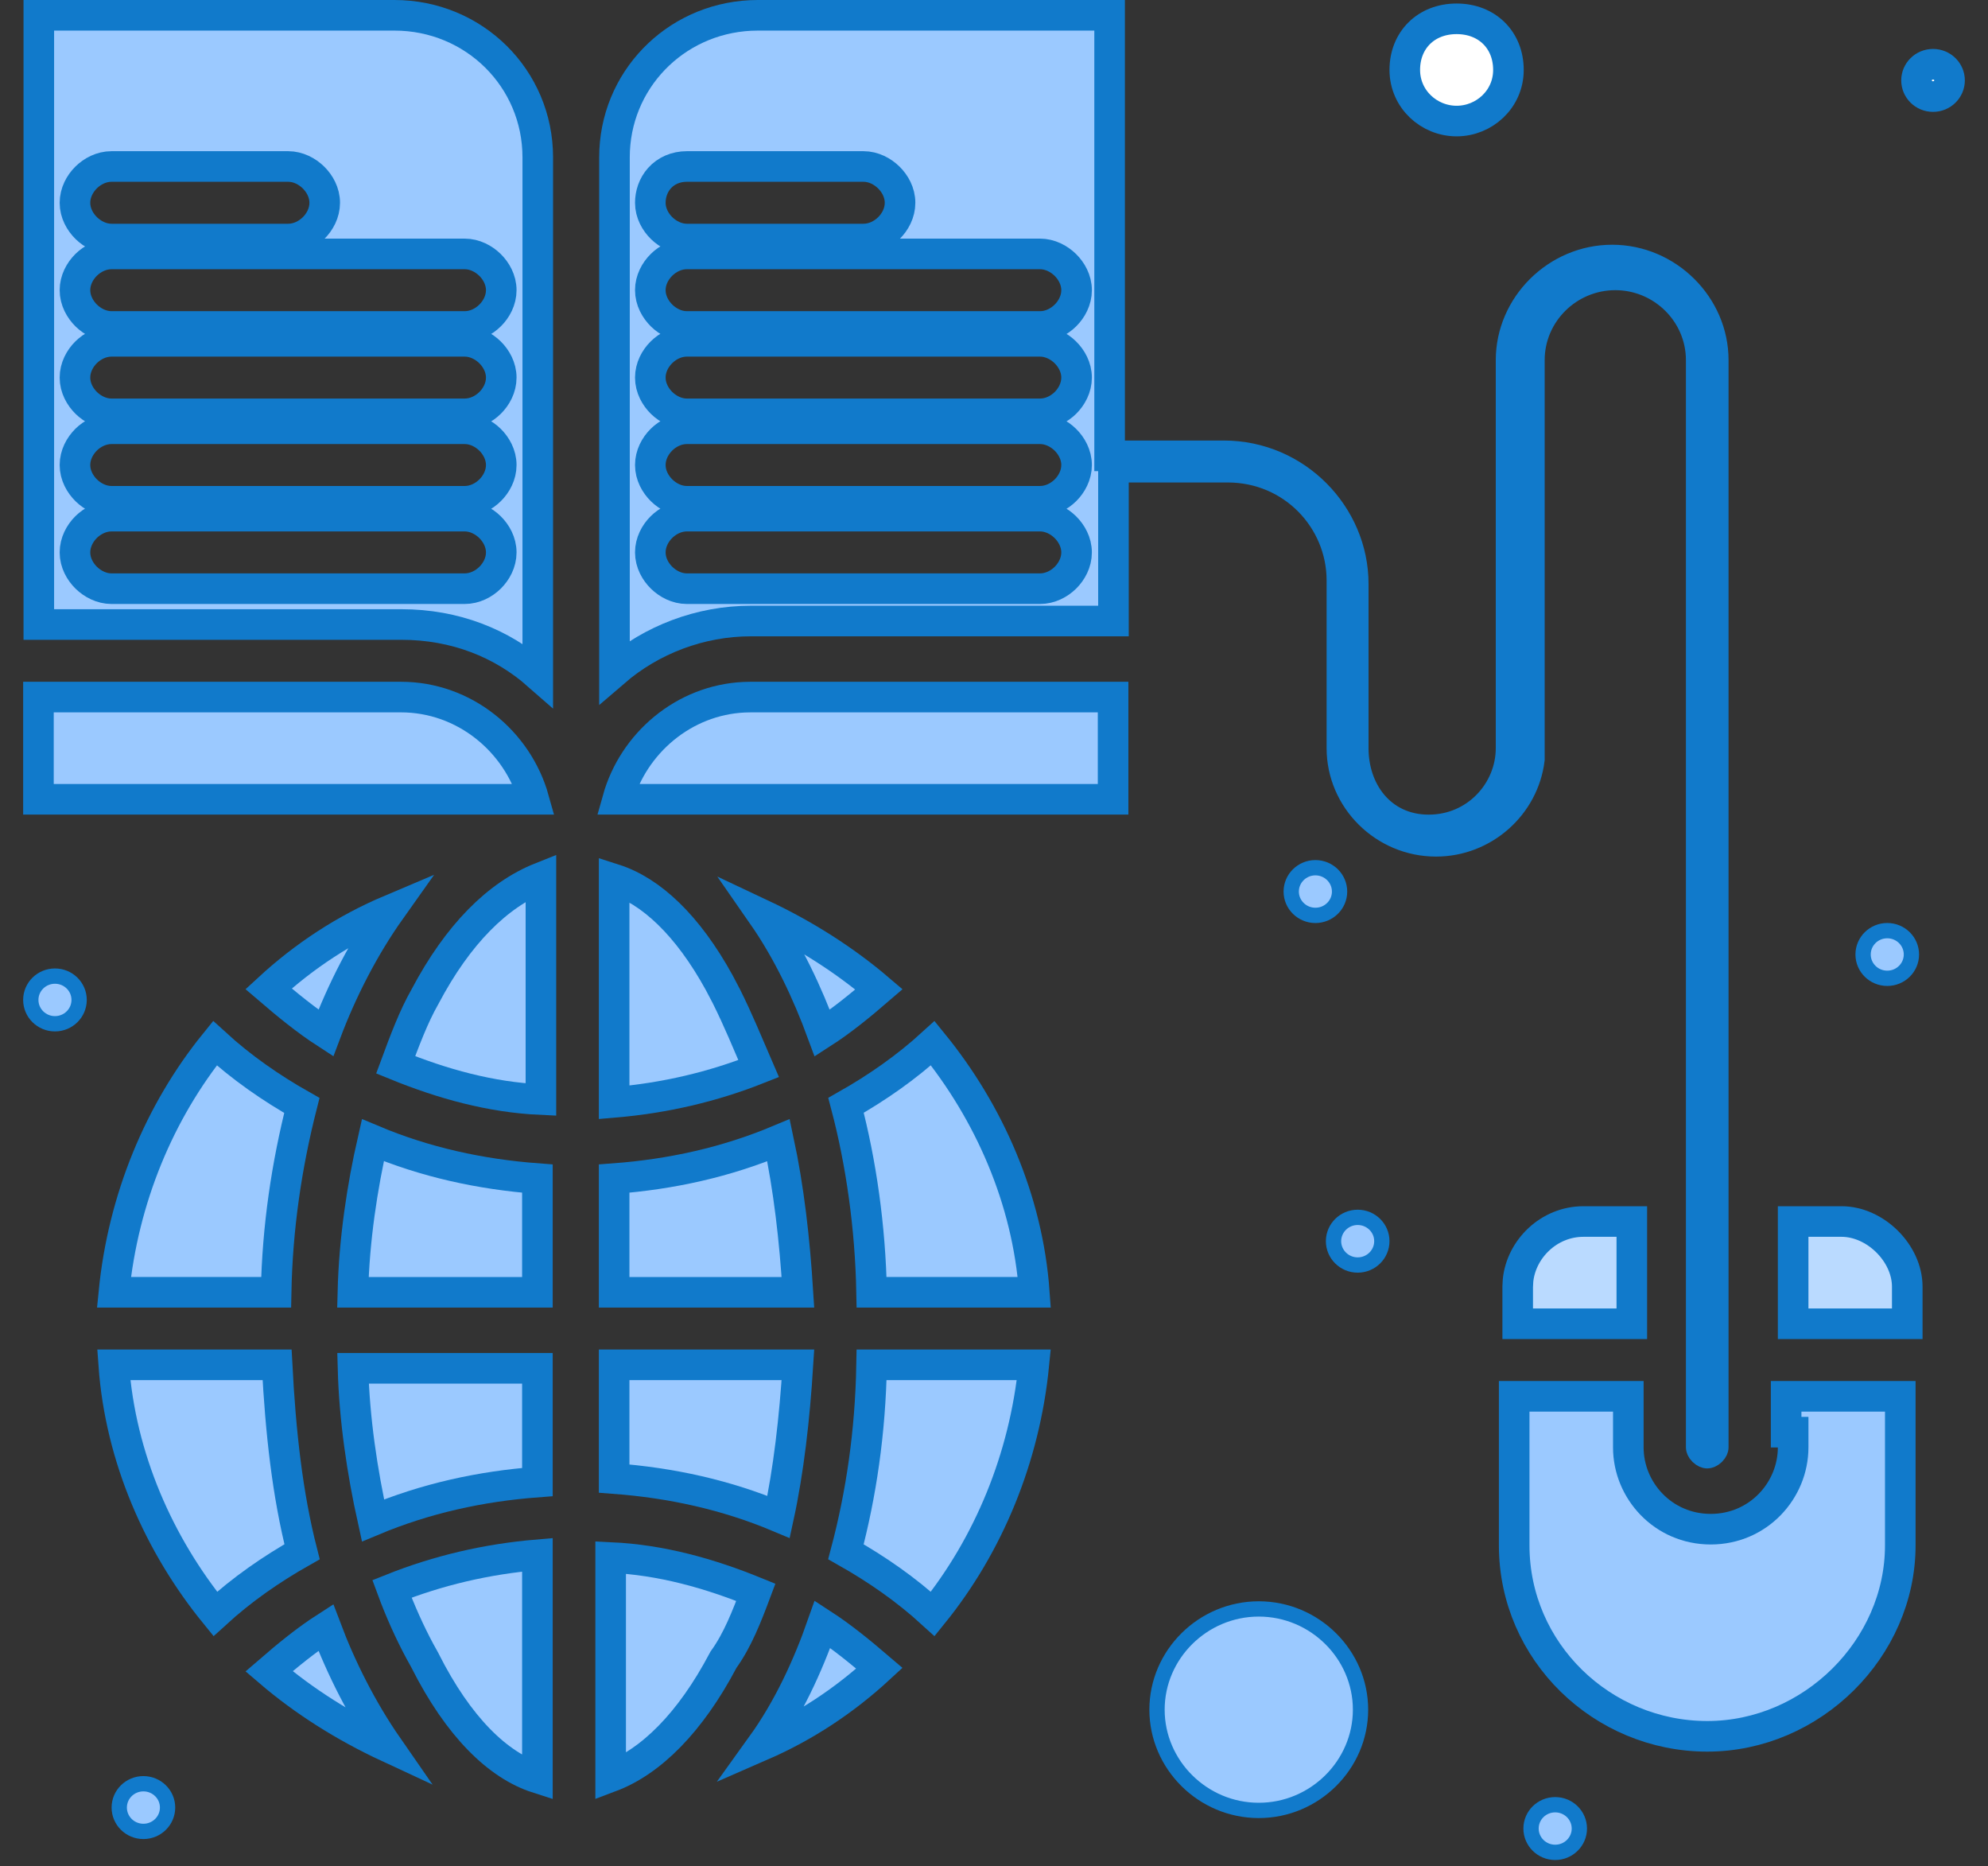
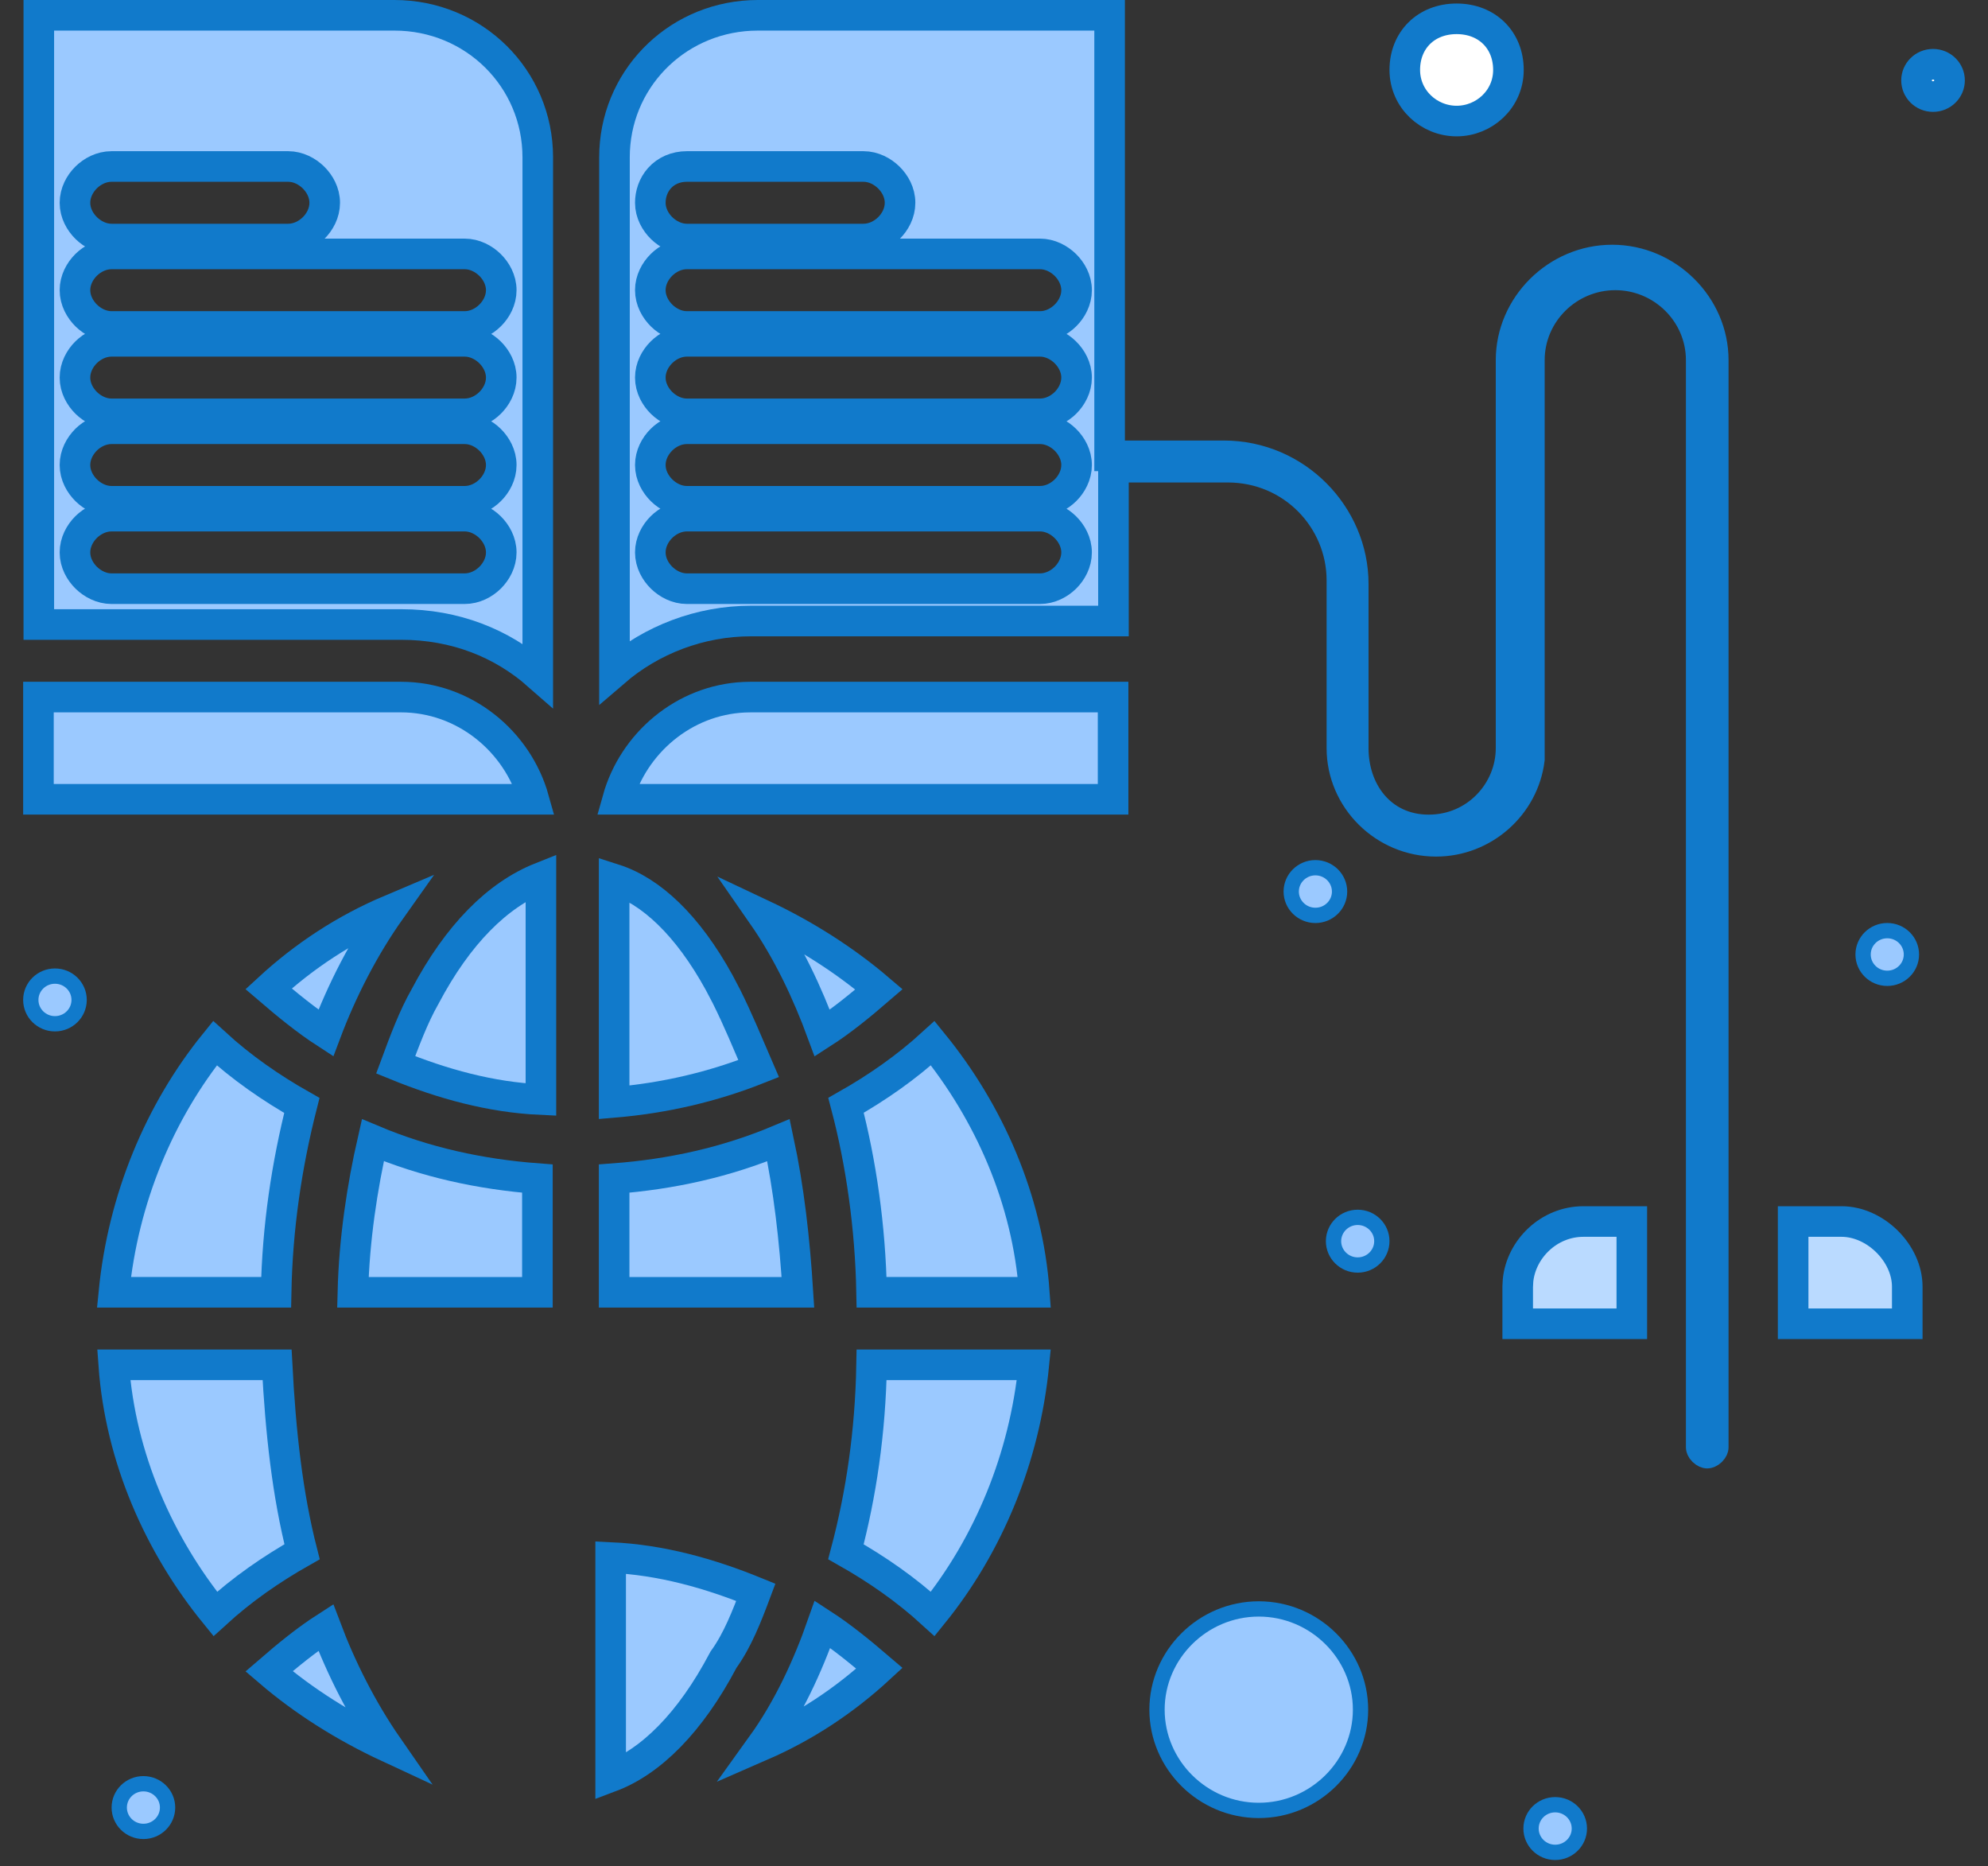
<svg xmlns="http://www.w3.org/2000/svg" width="65" height="61" viewBox="0 0 65 61" fill="none">
  <rect x="0" y="0" width="65" height="61" fill="#333333" stroke="none" />
  <path d="M17.686 35.944C16.039 35.869 14.463 35.43 12.937 34.808C13.23 34.015 13.527 33.225 13.889 32.591L13.893 32.584L13.897 32.576C14.973 30.539 16.267 29.25 17.686 28.685V35.944Z" fill="#9BC9FF" stroke="#117ACB" />
  <path d="M12.895 0.5C15.502 0.5 17.583 2.566 17.583 5.143V22.059C16.404 21.023 14.877 20.414 13.123 20.414H1.269V0.5H12.895ZM3.648 16.871C3.313 16.871 3.018 17.03 2.815 17.23C2.614 17.43 2.451 17.723 2.451 18.058C2.451 18.397 2.621 18.69 2.821 18.886C3.022 19.082 3.316 19.243 3.648 19.243H15.191C15.527 19.243 15.822 19.084 16.024 18.884C16.226 18.684 16.389 18.392 16.389 18.058C16.389 17.718 16.219 17.425 16.019 17.229C15.818 17.032 15.524 16.871 15.191 16.871H3.648ZM3.648 14.015C3.313 14.015 3.018 14.173 2.815 14.373C2.614 14.573 2.451 14.866 2.451 15.2C2.451 15.54 2.621 15.833 2.821 16.029C3.022 16.226 3.316 16.386 3.648 16.386H15.191C15.527 16.386 15.822 16.228 16.024 16.027C16.226 15.828 16.389 15.535 16.389 15.2C16.389 14.861 16.219 14.567 16.019 14.371C15.818 14.175 15.524 14.015 15.191 14.015H3.648ZM3.648 11.157C3.313 11.157 3.018 11.315 2.815 11.516C2.614 11.715 2.451 12.008 2.451 12.343C2.451 12.682 2.621 12.976 2.821 13.172C3.022 13.368 3.316 13.528 3.648 13.528H15.191C15.527 13.528 15.822 13.37 16.024 13.17C16.226 12.97 16.389 12.677 16.389 12.343C16.389 12.003 16.219 11.71 16.019 11.514C15.818 11.317 15.524 11.157 15.191 11.157H3.648ZM3.648 8.3C3.313 8.3 3.018 8.459 2.815 8.659C2.614 8.859 2.451 9.151 2.451 9.485C2.451 9.825 2.621 10.118 2.821 10.315C3.022 10.511 3.316 10.672 3.648 10.672H15.191C15.527 10.672 15.822 10.513 16.024 10.312C16.226 10.113 16.389 9.82 16.389 9.485C16.389 9.146 16.219 8.853 16.019 8.657C15.818 8.461 15.524 8.3 15.191 8.3H3.648ZM3.648 5.442C3.313 5.442 3.018 5.601 2.815 5.802C2.614 6.001 2.451 6.295 2.451 6.629C2.451 6.968 2.621 7.261 2.821 7.457C3.022 7.653 3.316 7.814 3.648 7.814H9.42C9.756 7.814 10.05 7.655 10.253 7.455C10.454 7.256 10.617 6.963 10.617 6.629C10.617 6.29 10.448 5.996 10.247 5.8C10.046 5.603 9.752 5.442 9.42 5.442H3.648Z" fill="#9BC9FF" stroke="#117ACB" />
  <path d="M12.191 37.271C13.903 37.991 15.7 38.385 17.571 38.526V42.243H11.538C11.581 40.513 11.843 38.794 12.191 37.271Z" fill="#9BC9FF" stroke="#117ACB" />
  <path d="M20.08 28.738C21.288 29.124 22.482 30.242 23.515 32.12L23.751 32.569C24.133 33.333 24.436 34.077 24.805 34.931C23.305 35.526 21.735 35.894 20.08 36.034V28.738Z" fill="#9BC9FF" stroke="#117ACB" />
  <path d="M19.966 50.912C21.612 50.987 23.187 51.427 24.713 52.049C24.418 52.837 24.115 53.608 23.676 54.223L23.656 54.251L23.64 54.281C22.565 56.315 21.283 57.584 19.966 58.08V50.912Z" fill="#9BC9FF" stroke="#117ACB" />
-   <path d="M26.089 44.614C25.98 46.362 25.784 48.077 25.457 49.584C23.746 48.865 21.95 48.471 20.08 48.331V44.614H26.089Z" fill="#9BC9FF" stroke="#117ACB" />
  <path d="M25.454 37.273C25.791 38.846 25.98 40.501 26.089 42.243H20.08V38.526C21.949 38.386 23.737 37.991 25.454 37.273Z" fill="#9BC9FF" stroke="#117ACB" />
-   <path d="M17.571 44.728V48.445C15.702 48.586 13.913 48.98 12.195 49.699C11.84 48.1 11.586 46.382 11.542 44.728H17.571Z" fill="#9BC9FF" stroke="#117ACB" />
-   <path d="M17.571 58.119C16.27 57.702 14.985 56.438 13.9 54.289L13.895 54.278L13.889 54.266L13.723 53.966C13.401 53.366 13.081 52.66 12.815 51.937C14.324 51.335 15.905 50.964 17.571 50.823V58.119Z" fill="#9BC9FF" stroke="#117ACB" />
  <path d="M13.112 22.786C15.183 22.786 16.926 24.234 17.455 26.128H1.257V22.786H13.112Z" fill="#9BC9FF" stroke="#117ACB" />
  <path d="M47.626 0.615C48.623 0.615 49.32 1.311 49.32 2.286C49.32 3.245 48.526 3.957 47.626 3.957C46.725 3.957 45.932 3.245 45.931 2.286C45.931 1.311 46.628 0.615 47.626 0.615Z" fill="white" stroke="#117ACB" />
  <path d="M12.768 29.741C11.886 30.984 11.172 32.39 10.653 33.769C10.014 33.355 9.403 32.855 8.781 32.322C9.954 31.24 11.283 30.369 12.768 29.741Z" fill="#9BC9FF" stroke="#117ACB" />
  <path d="M7.027 34.1C7.904 34.902 8.854 35.56 9.869 36.135C9.375 38.08 9.069 40.115 9.028 42.242H3.725C4.026 39.193 5.206 36.347 7.027 34.1Z" fill="#9BC9FF" stroke="#117ACB" />
  <path d="M10.652 53.198C11.154 54.532 11.839 55.892 12.681 57.105C11.263 56.446 9.937 55.611 8.796 54.633C9.407 54.105 10.013 53.609 10.652 53.198Z" fill="#9BC9FF" stroke="#117ACB" />
  <path d="M9.06 44.614C9.175 46.809 9.397 48.85 9.876 50.724C8.862 51.298 7.914 51.955 7.038 52.756C5.199 50.499 3.937 47.652 3.719 44.614H9.06Z" fill="#9BC9FF" stroke="#117ACB" />
  <path d="M41.157 52.593C42.987 52.593 44.484 54.083 44.484 55.886C44.484 57.689 42.987 59.179 41.157 59.179C39.327 59.179 37.83 57.689 37.83 55.886C37.83 54.083 39.327 52.593 41.157 52.593Z" fill="#9BC9FF" stroke="#117ACB" stroke-width="0.5" />
  <path d="M26.893 53.094C27.529 53.507 28.136 54.004 28.754 54.533C27.618 55.582 26.336 56.433 24.907 57.056C25.766 55.862 26.407 54.48 26.893 53.094Z" fill="#9BC9FF" stroke="#117ACB" />
  <path d="M30.498 34.1C32.337 36.357 33.6 39.205 33.818 42.242H28.498C28.457 40.112 28.155 37.999 27.662 36.131C28.675 35.557 29.622 34.9 30.498 34.1Z" fill="#9BC9FF" stroke="#117ACB" />
  <path d="M24.54 22.786H36.394V26.128H20.195C20.706 24.299 22.35 22.885 24.328 22.791L24.54 22.786Z" fill="#9BC9FF" stroke="#117ACB" />
  <path d="M24.931 29.902C26.317 30.555 27.614 31.378 28.74 32.339C28.129 32.866 27.524 33.361 26.885 33.772C26.402 32.46 25.772 31.111 24.931 29.902Z" fill="#9BC9FF" stroke="#117ACB" />
  <path d="M33.802 44.614C33.501 47.664 32.318 50.509 30.498 52.756C29.622 51.955 28.673 51.298 27.659 50.724C28.153 48.862 28.458 46.826 28.498 44.614H33.802Z" fill="#9BC9FF" stroke="#117ACB" />
  <path d="M63.203 2.1C63.505 2.1 63.743 2.34 63.743 2.628C63.743 2.916 63.505 3.157 63.203 3.157C62.9 3.157 62.663 2.916 62.663 2.628C62.663 2.34 62.9 2.1 63.203 2.1Z" fill="white" stroke="#117ACB" />
  <path d="M43.009 28.364C43.445 28.364 43.798 28.713 43.799 29.143C43.799 29.573 43.446 29.922 43.009 29.922C42.572 29.922 42.218 29.573 42.218 29.143C42.219 28.713 42.572 28.364 43.009 28.364Z" fill="#9BC9FF" stroke="#117ACB" stroke-width="0.5" />
  <path d="M44.391 39.793C44.828 39.793 45.181 40.142 45.181 40.571C45.181 41.001 44.828 41.351 44.391 41.351C43.955 41.351 43.601 41.001 43.601 40.571C43.602 40.142 43.955 39.793 44.391 39.793Z" fill="#9BC9FF" stroke="#117ACB" stroke-width="0.5" />
  <path d="M61.706 30.421C62.143 30.421 62.496 30.77 62.496 31.2C62.496 31.63 62.143 31.979 61.706 31.979C61.269 31.979 60.916 31.63 60.916 31.2C60.916 30.77 61.269 30.421 61.706 30.421Z" fill="#9BC9FF" stroke="#117ACB" stroke-width="0.5" />
  <path d="M50.849 58.993C51.285 58.993 51.638 59.341 51.639 59.771C51.639 60.201 51.285 60.55 50.849 60.55C50.412 60.55 50.059 60.201 50.059 59.771C50.059 59.341 50.412 58.993 50.849 58.993Z" fill="#9BC9FF" stroke="#117ACB" stroke-width="0.5" />
  <path d="M4.689 58.307C5.125 58.307 5.479 58.656 5.479 59.085C5.479 59.515 5.126 59.865 4.689 59.865C4.252 59.865 3.899 59.515 3.899 59.085C3.899 58.656 4.252 58.307 4.689 58.307Z" fill="#9BC9FF" stroke="#117ACB" stroke-width="0.5" />
  <path d="M1.797 31.907C2.234 31.907 2.587 32.256 2.587 32.685C2.587 33.115 2.234 33.465 1.797 33.465C1.36 33.465 1.007 33.115 1.007 32.685C1.007 32.256 1.36 31.907 1.797 31.907Z" fill="#9BC9FF" stroke="#117ACB" stroke-width="0.5" />
-   <path d="M53.24 45.643V47.315C53.24 48.721 54.378 49.986 55.934 49.986C57.491 49.986 58.628 48.721 58.629 47.315V46.815H58.4V45.643H62.132V50.514C62.132 53.89 59.24 56.757 55.82 56.757C52.394 56.757 49.508 53.999 49.508 50.514V45.643H53.24Z" fill="#9BC9FF" stroke="#117ACB" />
  <path d="M51.774 39.929H53.354V43.272H49.623V42.058L49.634 41.852C49.741 40.828 50.639 39.929 51.774 39.929Z" fill="#BADAFF" stroke="#117ACB" />
  <path d="M60.209 39.929C61.319 39.929 62.36 40.967 62.36 42.058V43.272H58.629V39.929H60.209Z" fill="#BADAFF" stroke="#117ACB" />
  <path d="M24.78 0.5H36.28V14.9H40.014C42.386 14.9 44.246 16.845 44.246 19.086V24.457C44.246 25.125 44.449 25.787 44.869 26.291C45.297 26.805 45.929 27.129 46.712 27.129C48.268 27.129 49.406 25.864 49.406 24.457V11.771C49.406 9.994 50.904 8.5 52.712 8.5C54.519 8.5 56.017 9.994 56.017 11.771V47.315C56.017 47.323 56.008 47.373 55.95 47.431C55.892 47.487 55.839 47.5 55.82 47.5C55.801 47.5 55.747 47.487 55.69 47.431C55.632 47.373 55.623 47.323 55.623 47.315V11.771C55.623 10.233 54.354 8.985 52.814 8.985C51.274 8.985 50.005 10.233 50.005 11.771V24.817C49.823 26.314 48.521 27.5 46.952 27.5C45.258 27.5 43.875 26.12 43.875 24.457V18.972C43.875 16.988 42.275 15.272 40.14 15.271H36.406V20.3H24.551C22.893 20.3 21.303 20.912 20.091 21.956V5.143C20.091 2.647 22.044 0.63 24.537 0.506L24.78 0.5ZM22.459 16.871C22.124 16.871 21.829 17.03 21.627 17.23C21.425 17.43 21.263 17.723 21.263 18.058C21.263 18.397 21.433 18.69 21.633 18.886C21.834 19.082 22.127 19.243 22.459 19.243H34.002C34.338 19.243 34.633 19.084 34.836 18.884C35.037 18.684 35.2 18.392 35.2 18.058C35.2 17.718 35.03 17.425 34.83 17.229C34.629 17.032 34.335 16.871 34.002 16.871H22.459ZM22.459 14.015C22.124 14.015 21.829 14.173 21.627 14.373C21.425 14.573 21.263 14.866 21.263 15.2C21.263 15.54 21.433 15.833 21.633 16.029C21.834 16.226 22.128 16.386 22.459 16.386H34.002C34.338 16.386 34.633 16.227 34.836 16.027C35.037 15.828 35.2 15.535 35.2 15.2C35.2 14.861 35.03 14.567 34.83 14.371C34.629 14.175 34.335 14.015 34.002 14.015H22.459ZM22.459 11.157C22.124 11.157 21.829 11.315 21.627 11.516C21.425 11.715 21.263 12.008 21.263 12.343C21.263 12.682 21.433 12.976 21.633 13.172C21.834 13.368 22.128 13.528 22.459 13.528H34.002C34.338 13.528 34.633 13.37 34.836 13.17C35.037 12.97 35.2 12.677 35.2 12.343C35.2 12.003 35.03 11.71 34.83 11.514C34.629 11.317 34.335 11.157 34.002 11.157H22.459ZM22.459 8.3C22.124 8.3 21.829 8.459 21.627 8.659C21.425 8.859 21.263 9.151 21.263 9.485C21.263 9.825 21.433 10.118 21.633 10.315C21.834 10.511 22.127 10.672 22.459 10.672H34.002C34.338 10.672 34.633 10.513 34.836 10.312C35.037 10.113 35.2 9.82 35.2 9.485C35.2 9.146 35.03 8.853 34.83 8.657C34.629 8.461 34.335 8.3 34.002 8.3H22.459ZM22.459 5.442C22.094 5.442 21.781 5.581 21.564 5.822C21.355 6.054 21.263 6.351 21.263 6.629C21.263 6.968 21.433 7.261 21.633 7.457C21.834 7.653 22.127 7.814 22.459 7.814H28.231C28.567 7.814 28.861 7.655 29.064 7.455C29.266 7.256 29.428 6.963 29.428 6.629C29.428 6.289 29.259 5.996 29.058 5.8C28.857 5.603 28.563 5.442 28.231 5.442H22.459Z" fill="#9BC9FF" stroke="#117ACB" />
</svg>